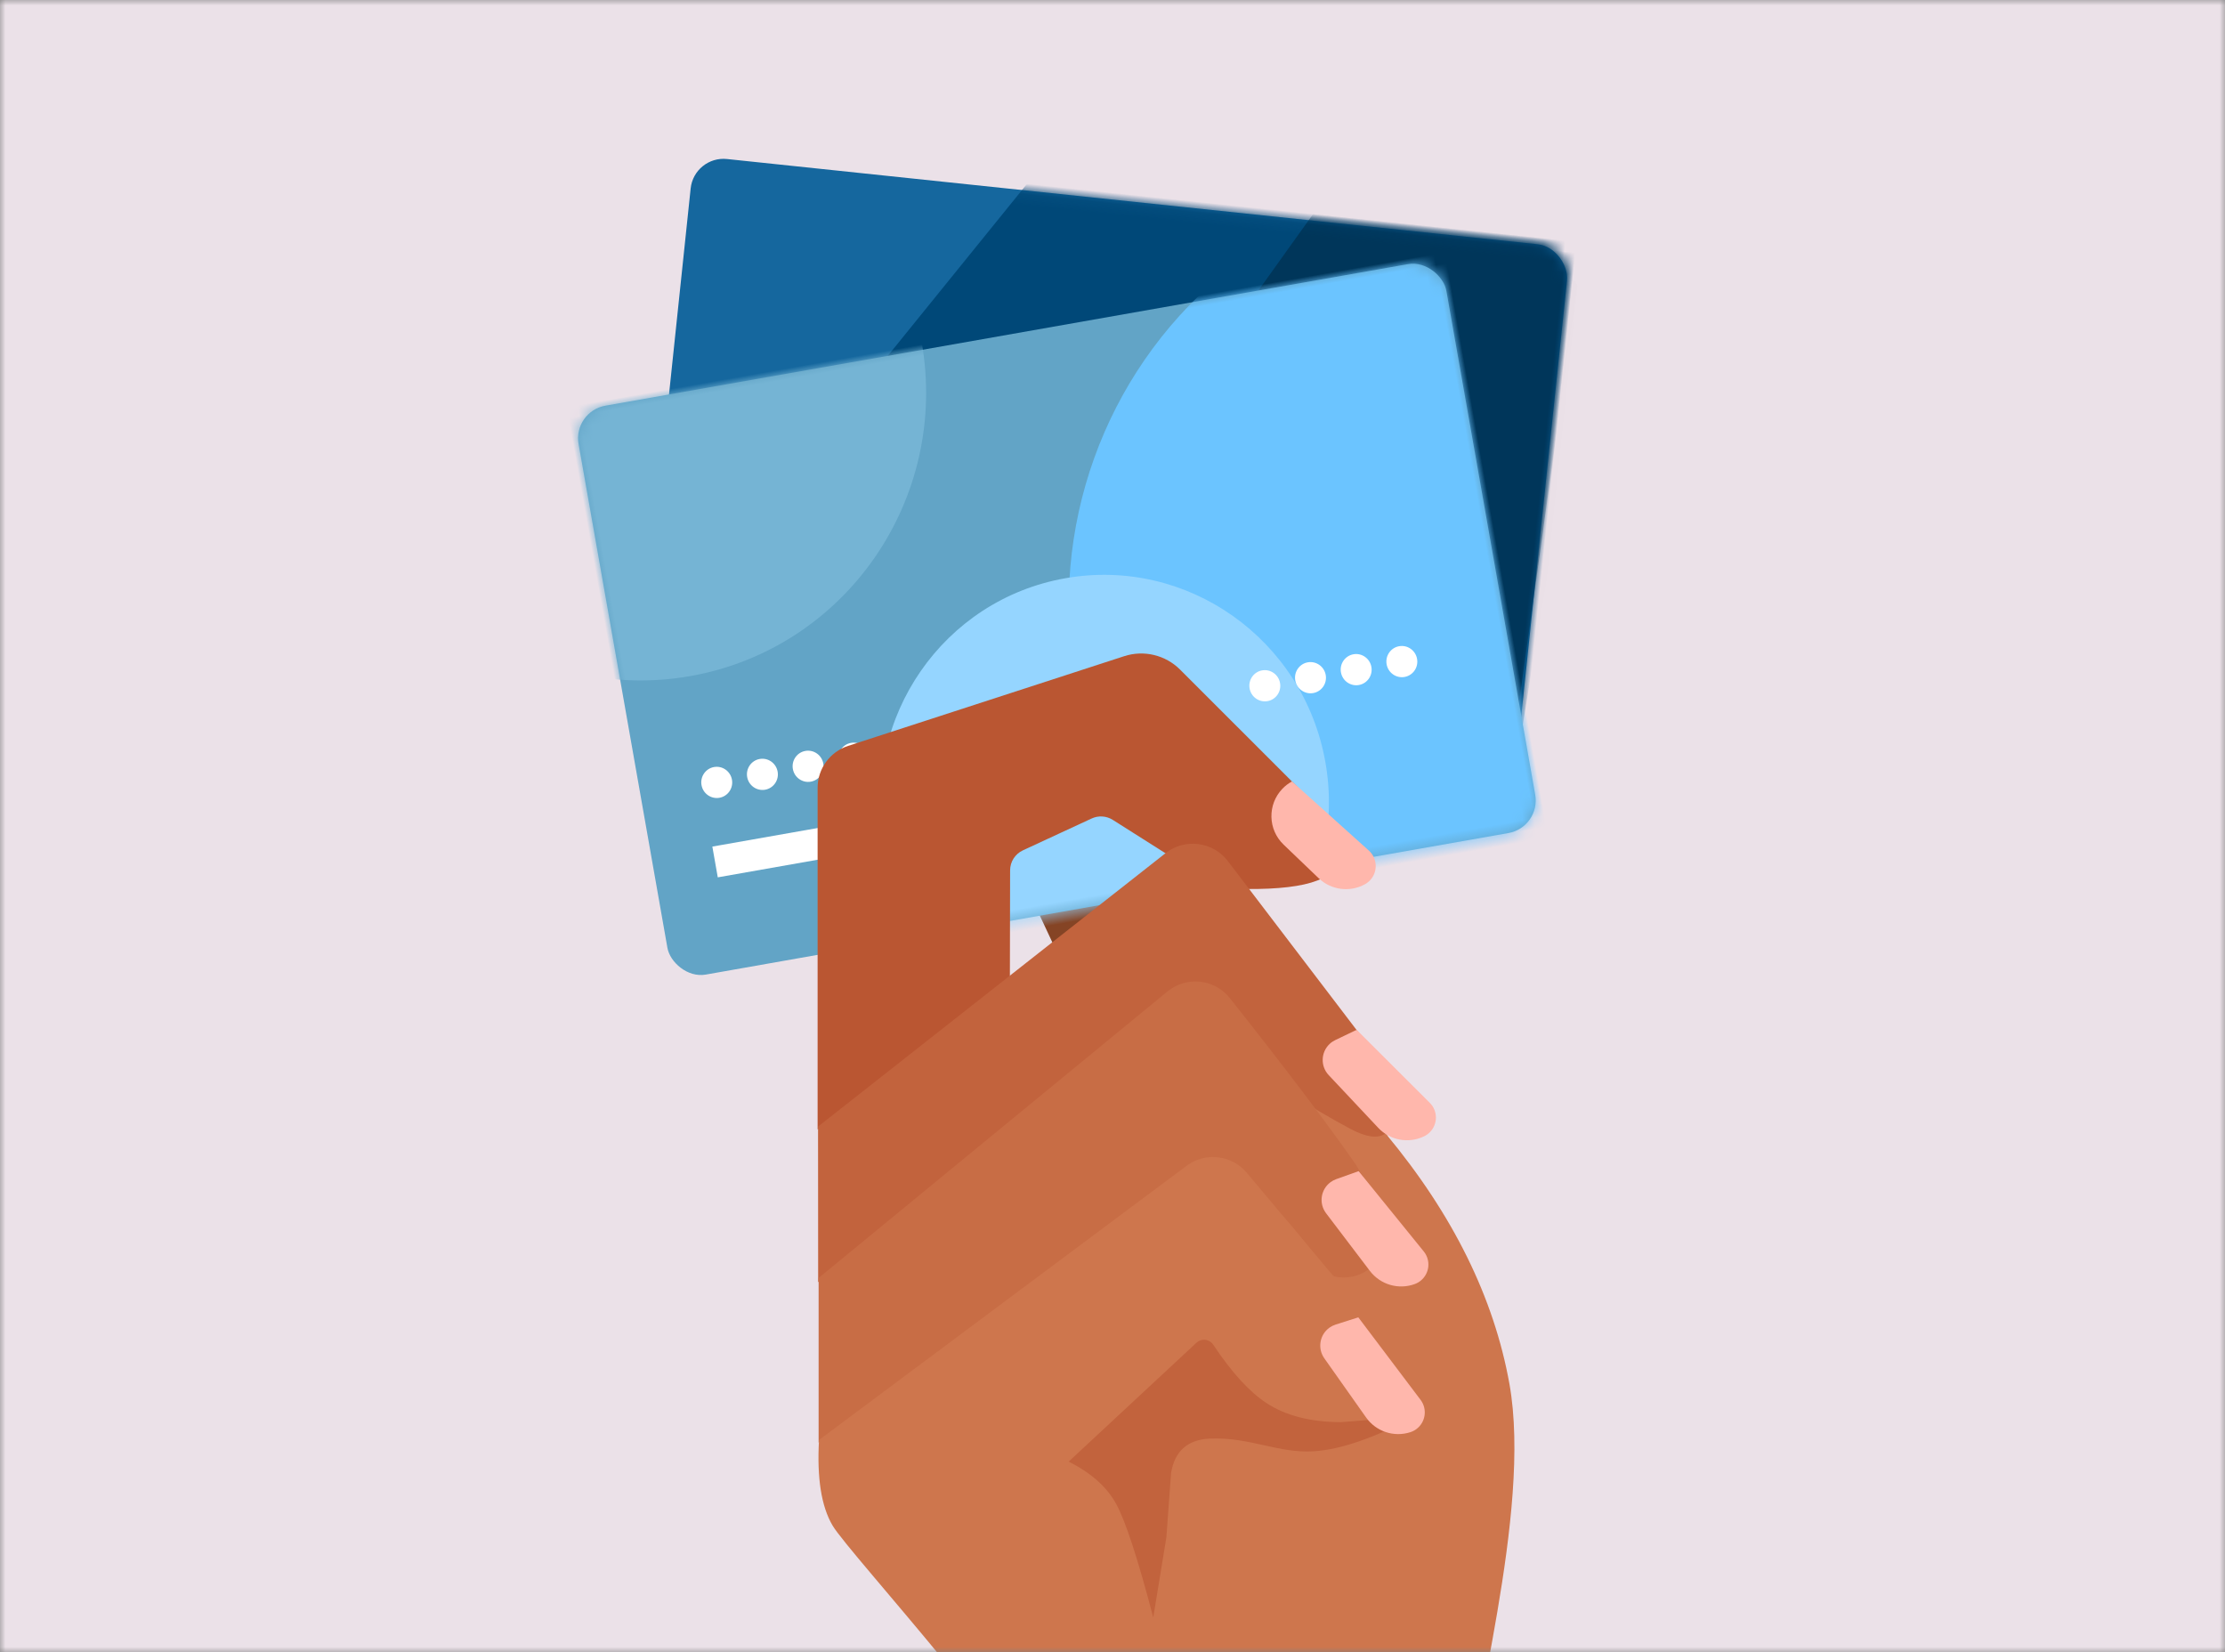
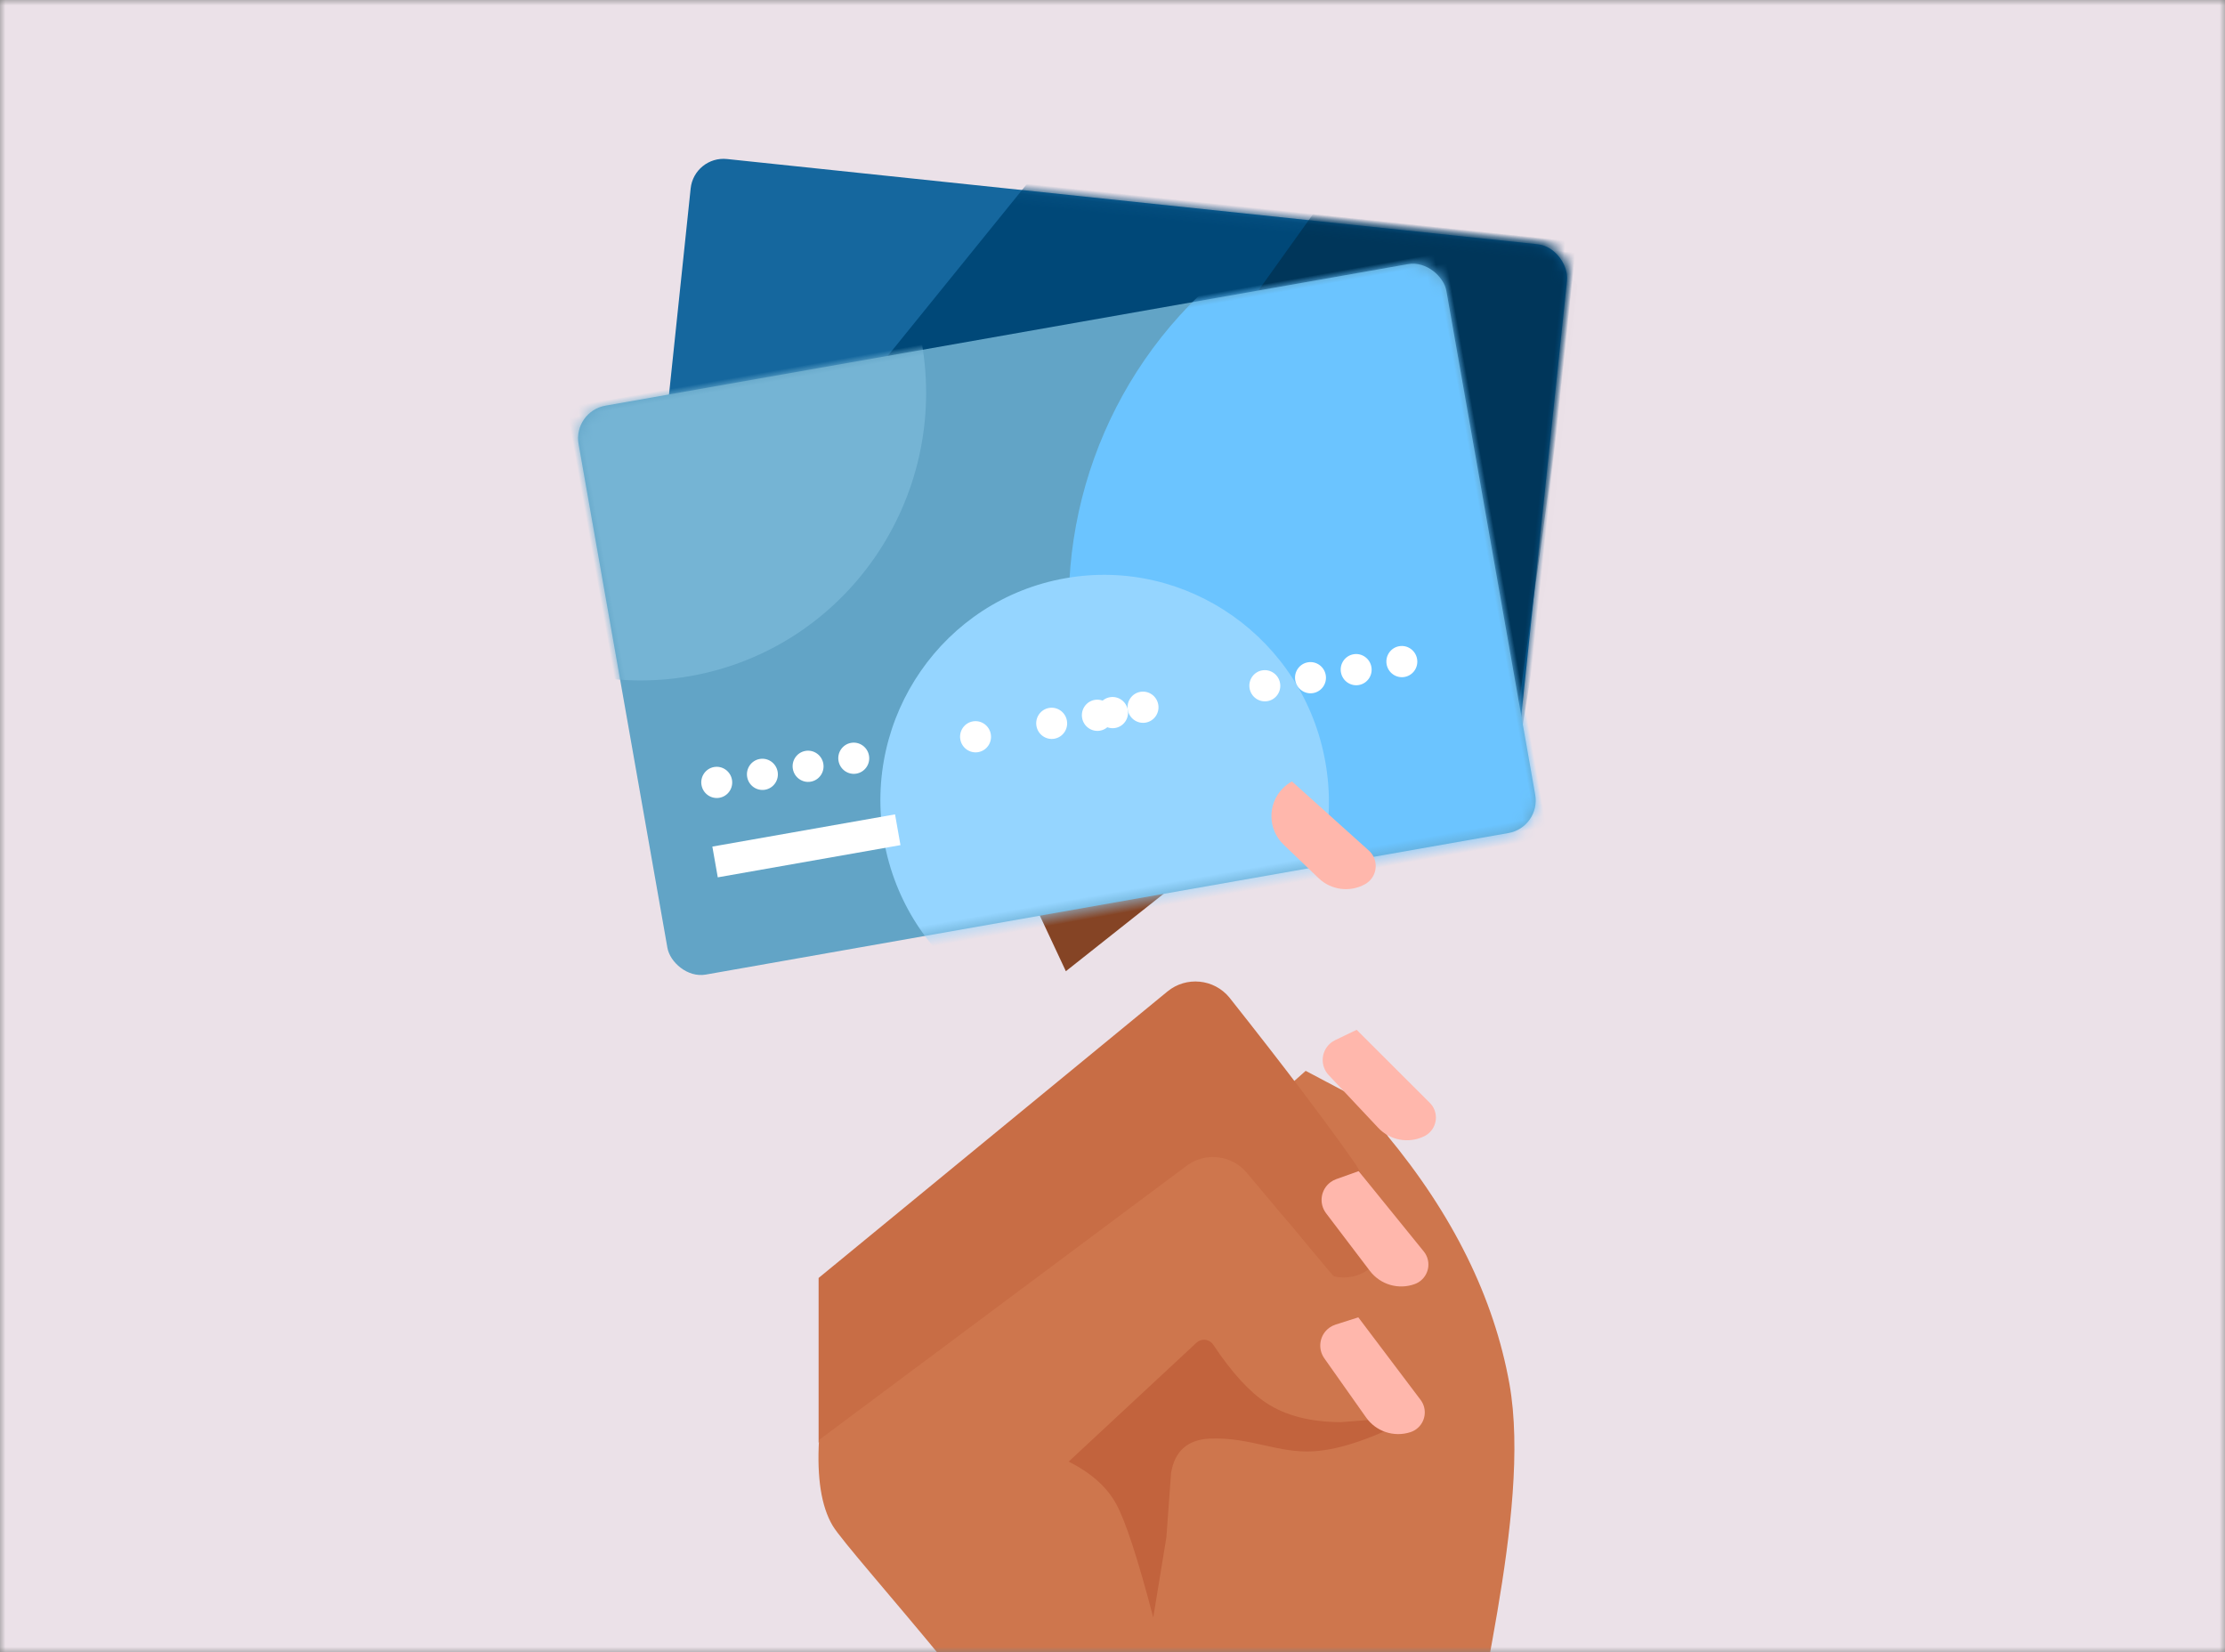
<svg xmlns="http://www.w3.org/2000/svg" xmlns:xlink="http://www.w3.org/1999/xlink" width="202px" height="150px" viewBox="0 0 202 150" version="1.1">
  <rect x="0" y="0" width="202" height="150" fill="#808080" stroke="none" />
  <title>01_find-the-best-credit-cards</title>
  <desc>Created with Sketch.</desc>
  <defs>
    <rect id="path-1" x="0" y="0" width="202" height="150" />
    <rect id="path-3" x="0.007" y="0.122" width="80" height="52.441" rx="3" />
    <rect id="path-5" x="0" y="0" width="80" height="52.441" rx="3" />
  </defs>
  <g id="01_find-the-best-credit-cards" stroke="none" stroke-width="1" fill="none" fill-rule="evenodd">
    <g id="Group">
      <mask id="mask-2" fill="white">
        <use xlink:href="#path-1" />
      </mask>
      <g id="Mask" />
      <g mask="url(#mask-2)">
        <rect id="Rectangle-8" fill="#EBE1E8" x="0" y="0" width="202" height="150" />
        <path d="M122.964,99.548 C125.154,101.795 126.366,103.447 126.599,104.504 C126.833,105.561 127.5,110.183 128.602,118.371 L117.432,117.195 L112.561,102.51 L118.539,97.209 L122.964,99.548 Z" id="Path-11" fill="#CE764D" />
        <polygon id="Path-9" fill="#854425" points="91.07 75.997 96.766 88.165 107.203 79.9 103.575 70.937" />
        <g id="CC-2" transform="translate(100.53, 44.588) rotate(6) translate(-100.53, -44.588) translate(60.03, 18.088)">
          <mask id="mask-4" fill="white">
            <use xlink:href="#path-3" />
          </mask>
          <use id="Mask" fill="#15679E" xlink:href="#path-3" />
          <polygon id="Path-15" fill="#004878" mask="url(#mask-4)" points="32.006 -3.061 -14.958 69.285 79.004 64.859 82.992 -4.067" />
          <polygon id="Path-17" fill="#00365A" mask="url(#mask-4)" points="57.802 -2.856 17.133 68.773 78.878 65.179 81.293 -5.741 59.243 -3.033" />
        </g>
        <g id="CC-1" transform="translate(96, 56.5) rotate(-10) translate(-96, -56.5) translate(56, 30)">
          <mask id="mask-6" fill="white">
            <use xlink:href="#path-5" />
          </mask>
          <use id="Mask" fill="#62A4C6" xlink:href="#path-5" />
          <g id="Group-2" mask="url(#mask-6)">
            <g transform="translate(-19.649, -26.929)">
              <ellipse id="Oval-4" fill="#6BC4FF" cx="98.947" cy="58.819" rx="38.596" ry="38.976" />
              <ellipse id="Oval-4" fill="#95D5FF" cx="61.053" cy="70.157" rx="20.351" ry="20.551" />
              <ellipse id="Oval-3" fill="#75B4D4" cx="25.965" cy="26.22" rx="25.965" ry="26.22" />
              <rect id="Rectangle" fill="#FFFFFF" x="25.263" y="68.031" width="16.842" height="2.835" />
              <ellipse id="Oval-2" fill="#FFFFFF" cx="26.667" cy="62.362" rx="1.404" ry="1.417" />
              <ellipse id="Oval-2" fill="#FFFFFF" cx="30.877" cy="62.362" rx="1.404" ry="1.417" />
              <ellipse id="Oval-2" fill="#FFFFFF" cx="35.088" cy="62.362" rx="1.404" ry="1.417" />
              <ellipse id="Oval-2" fill="#FFFFFF" cx="39.298" cy="62.362" rx="1.404" ry="1.417" />
              <ellipse id="Oval-2" fill="#FFFFFF" cx="50.526" cy="62.362" rx="1.404" ry="1.417" />
              <ellipse id="Oval-2" fill="#FFFFFF" cx="65.965" cy="62.362" rx="1.404" ry="1.417" />
              <ellipse id="Oval-2" fill="#FFFFFF" cx="77.193" cy="62.362" rx="1.404" ry="1.417" />
              <ellipse id="Oval-2" fill="#FFFFFF" cx="81.404" cy="62.362" rx="1.404" ry="1.417" />
              <ellipse id="Oval-2" fill="#FFFFFF" cx="85.614" cy="62.362" rx="1.404" ry="1.417" />
              <ellipse id="Oval-2" fill="#FFFFFF" cx="89.825" cy="62.362" rx="1.404" ry="1.417" />
              <ellipse id="Oval-2" fill="#FFFFFF" cx="57.544" cy="62.362" rx="1.404" ry="1.417" />
              <ellipse id="Oval-2" fill="#FFFFFF" cx="61.754" cy="62.362" rx="1.404" ry="1.417" />
              <ellipse id="Oval-2" fill="#FFFFFF" cx="63.158" cy="62.362" rx="1.404" ry="1.417" />
            </g>
          </g>
        </g>
-         <path d="M121.963,75.609 L107.138,60.787 C105.809,59.458 103.846,58.986 102.058,59.568 L76.992,67.713 C75.344,68.249 74.228,69.785 74.228,71.517 L74.228,102.527 L91.679,91.677 L91.704,79.004 C91.706,78.226 92.158,77.52 92.864,77.193 L99.111,74.299 C99.727,74.014 100.447,74.061 101.021,74.424 L110.828,80.632 C117.406,80.96 120.936,80.167 121.418,78.252 C121.899,76.336 122.081,75.456 121.963,75.609 Z" id="Path-5" fill="#BA5632" />
-         <path d="M74.267,102.27 L105.816,77.448 C107.552,76.082 110.067,76.382 111.433,78.118 C111.446,78.134 111.458,78.15 111.471,78.166 L126.46,97.828 C127.21,102.68 125.93,104.233 122.62,102.487 C119.311,100.742 114.073,97.448 106.908,92.608 L74.277,116.392 L74.267,102.27 Z" id="Path-6" fill="#C2633D" />
        <path d="M74.319,130.957 L74.319,116.011 L105.987,90.005 C107.694,88.603 110.215,88.851 111.617,90.558 C111.632,90.577 111.647,90.595 111.661,90.614 C121.703,103.297 126.73,110.504 126.742,112.233 C126.75,113.315 122.349,118.232 120.057,114.93 C116.538,109.861 111.68,105.088 109.334,105.735 C107.771,106.166 96.099,114.573 74.319,130.957 Z" id="Path-4" fill="#C86D45" />
        <path d="M96.742,200.063 C99.471,184.107 99.76,173.382 97.609,167.886 C94.382,159.642 77.116,141.079 75.586,138.484 C74.566,136.754 74.156,134.166 74.355,130.718 L107.734,105.825 C109.434,104.557 111.827,104.836 113.19,106.461 L121.088,115.877 L121.088,115.877 C123.424,116.359 125.708,114.855 126.189,112.519 C126.444,111.28 126.144,109.992 125.367,108.994 C123.731,106.893 122.976,105.707 123.103,105.436 C123.36,104.888 124.279,104.068 125.86,102.977 C131.905,110.255 135.63,117.803 137.035,125.62 C139.142,137.346 133.203,156.836 133.449,162.272 C133.613,165.896 133.531,178.92 133.203,201.344 L96.742,200.063 Z" id="Path-3" fill="#CE764D" />
        <path d="M104.7,146.831 C103.312,141.536 102.195,138.11 101.349,136.552 C100.504,134.994 99.061,133.704 97.021,132.682 L108.628,121.886 C109.032,121.51 109.665,121.533 110.041,121.937 C110.078,121.977 110.112,122.019 110.142,122.065 C111.811,124.577 113.42,126.342 114.968,127.36 C116.712,128.507 118.959,129.087 121.71,129.1 L128.476,128.576 C124.771,130.534 121.704,131.589 119.277,131.743 C116.055,131.946 113.544,130.466 109.916,130.589 C107.852,130.659 106.653,131.698 106.319,133.707 L105.891,139.557 L104.7,146.831 Z" id="Path-8" fill="#C2633D" />
        <path d="M117.292,70.937 L124.272,77.212 C125.047,77.909 125.11,79.102 124.414,79.877 C124.275,80.031 124.111,80.162 123.93,80.263 L123.93,80.263 C122.559,81.027 120.85,80.808 119.717,79.722 L116.532,76.671 C115.103,75.301 115.054,73.032 116.424,71.602 C116.678,71.337 116.971,71.113 117.292,70.937 Z" id="Path-10" fill="#FFB7AC" />
        <path d="M122.907,93.599 L129.887,99.874 C130.662,100.571 130.725,101.764 130.028,102.539 C129.889,102.693 129.726,102.824 129.544,102.925 L129.544,102.925 C128.174,103.689 126.465,103.47 125.332,102.385 L120.584,97.836 C119.787,97.072 119.76,95.806 120.524,95.008 C120.665,94.86 120.829,94.735 121.009,94.637 L122.907,93.599 Z" id="Path-10" fill="#FFB7AC" transform="translate(125.24, 98.488) rotate(3) translate(-125.24, -98.488) " />
        <path d="M122.553,106.618 L129.532,112.893 C130.307,113.59 130.371,114.783 129.674,115.558 C129.535,115.713 129.371,115.843 129.19,115.944 L129.19,115.944 C127.819,116.709 126.111,116.489 124.978,115.404 L120.23,110.855 C119.433,110.091 119.405,108.825 120.17,108.027 C120.311,107.88 120.475,107.754 120.654,107.656 L122.553,106.618 Z" id="Path-10" fill="#FFB7AC" transform="translate(124.886, 111.508) rotate(9) translate(-124.886, -111.508) " />
        <path d="M122.341,119.941 L129.32,126.216 C130.095,126.913 130.159,128.106 129.462,128.881 C129.323,129.035 129.159,129.166 128.978,129.267 L128.978,129.267 C127.607,130.031 125.899,129.812 124.766,128.726 L120.018,124.178 C119.221,123.413 119.193,122.147 119.958,121.35 C120.099,121.202 120.263,121.077 120.442,120.979 L122.341,119.941 Z" id="Path-10" fill="#FFB7AC" transform="translate(124.674, 124.83) rotate(11) translate(-124.674, -124.83) " />
      </g>
    </g>
  </g>
</svg>